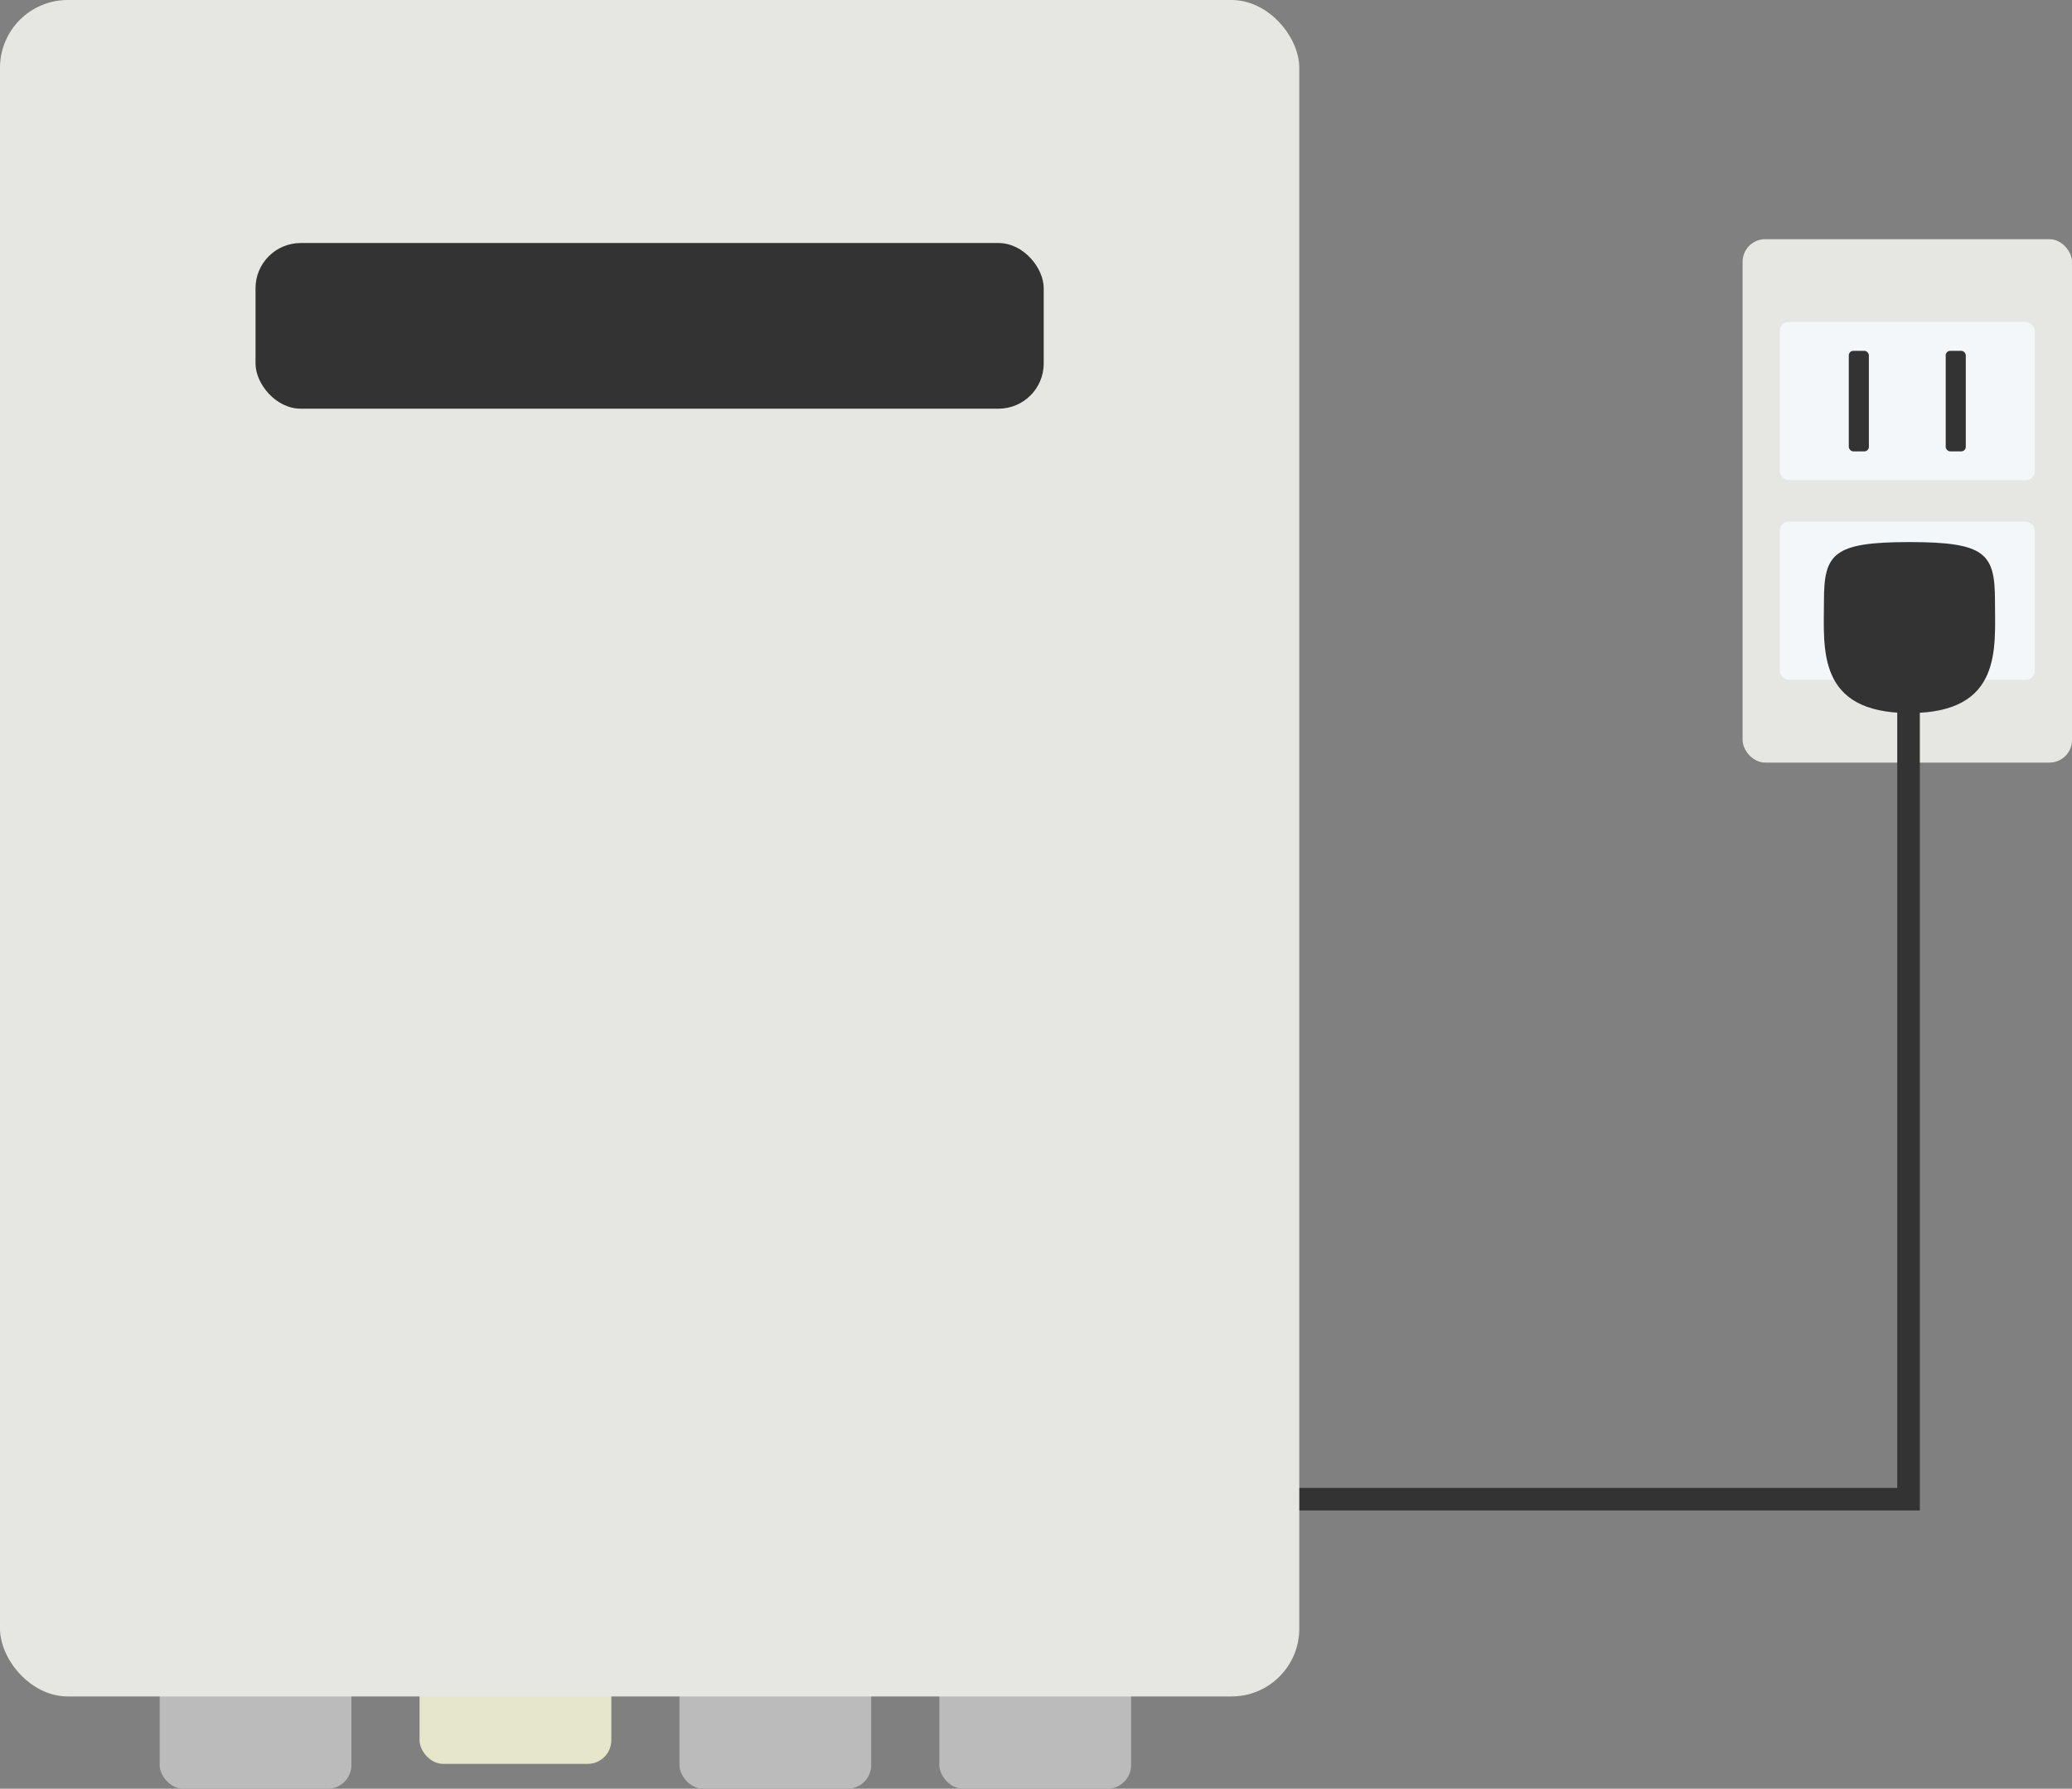
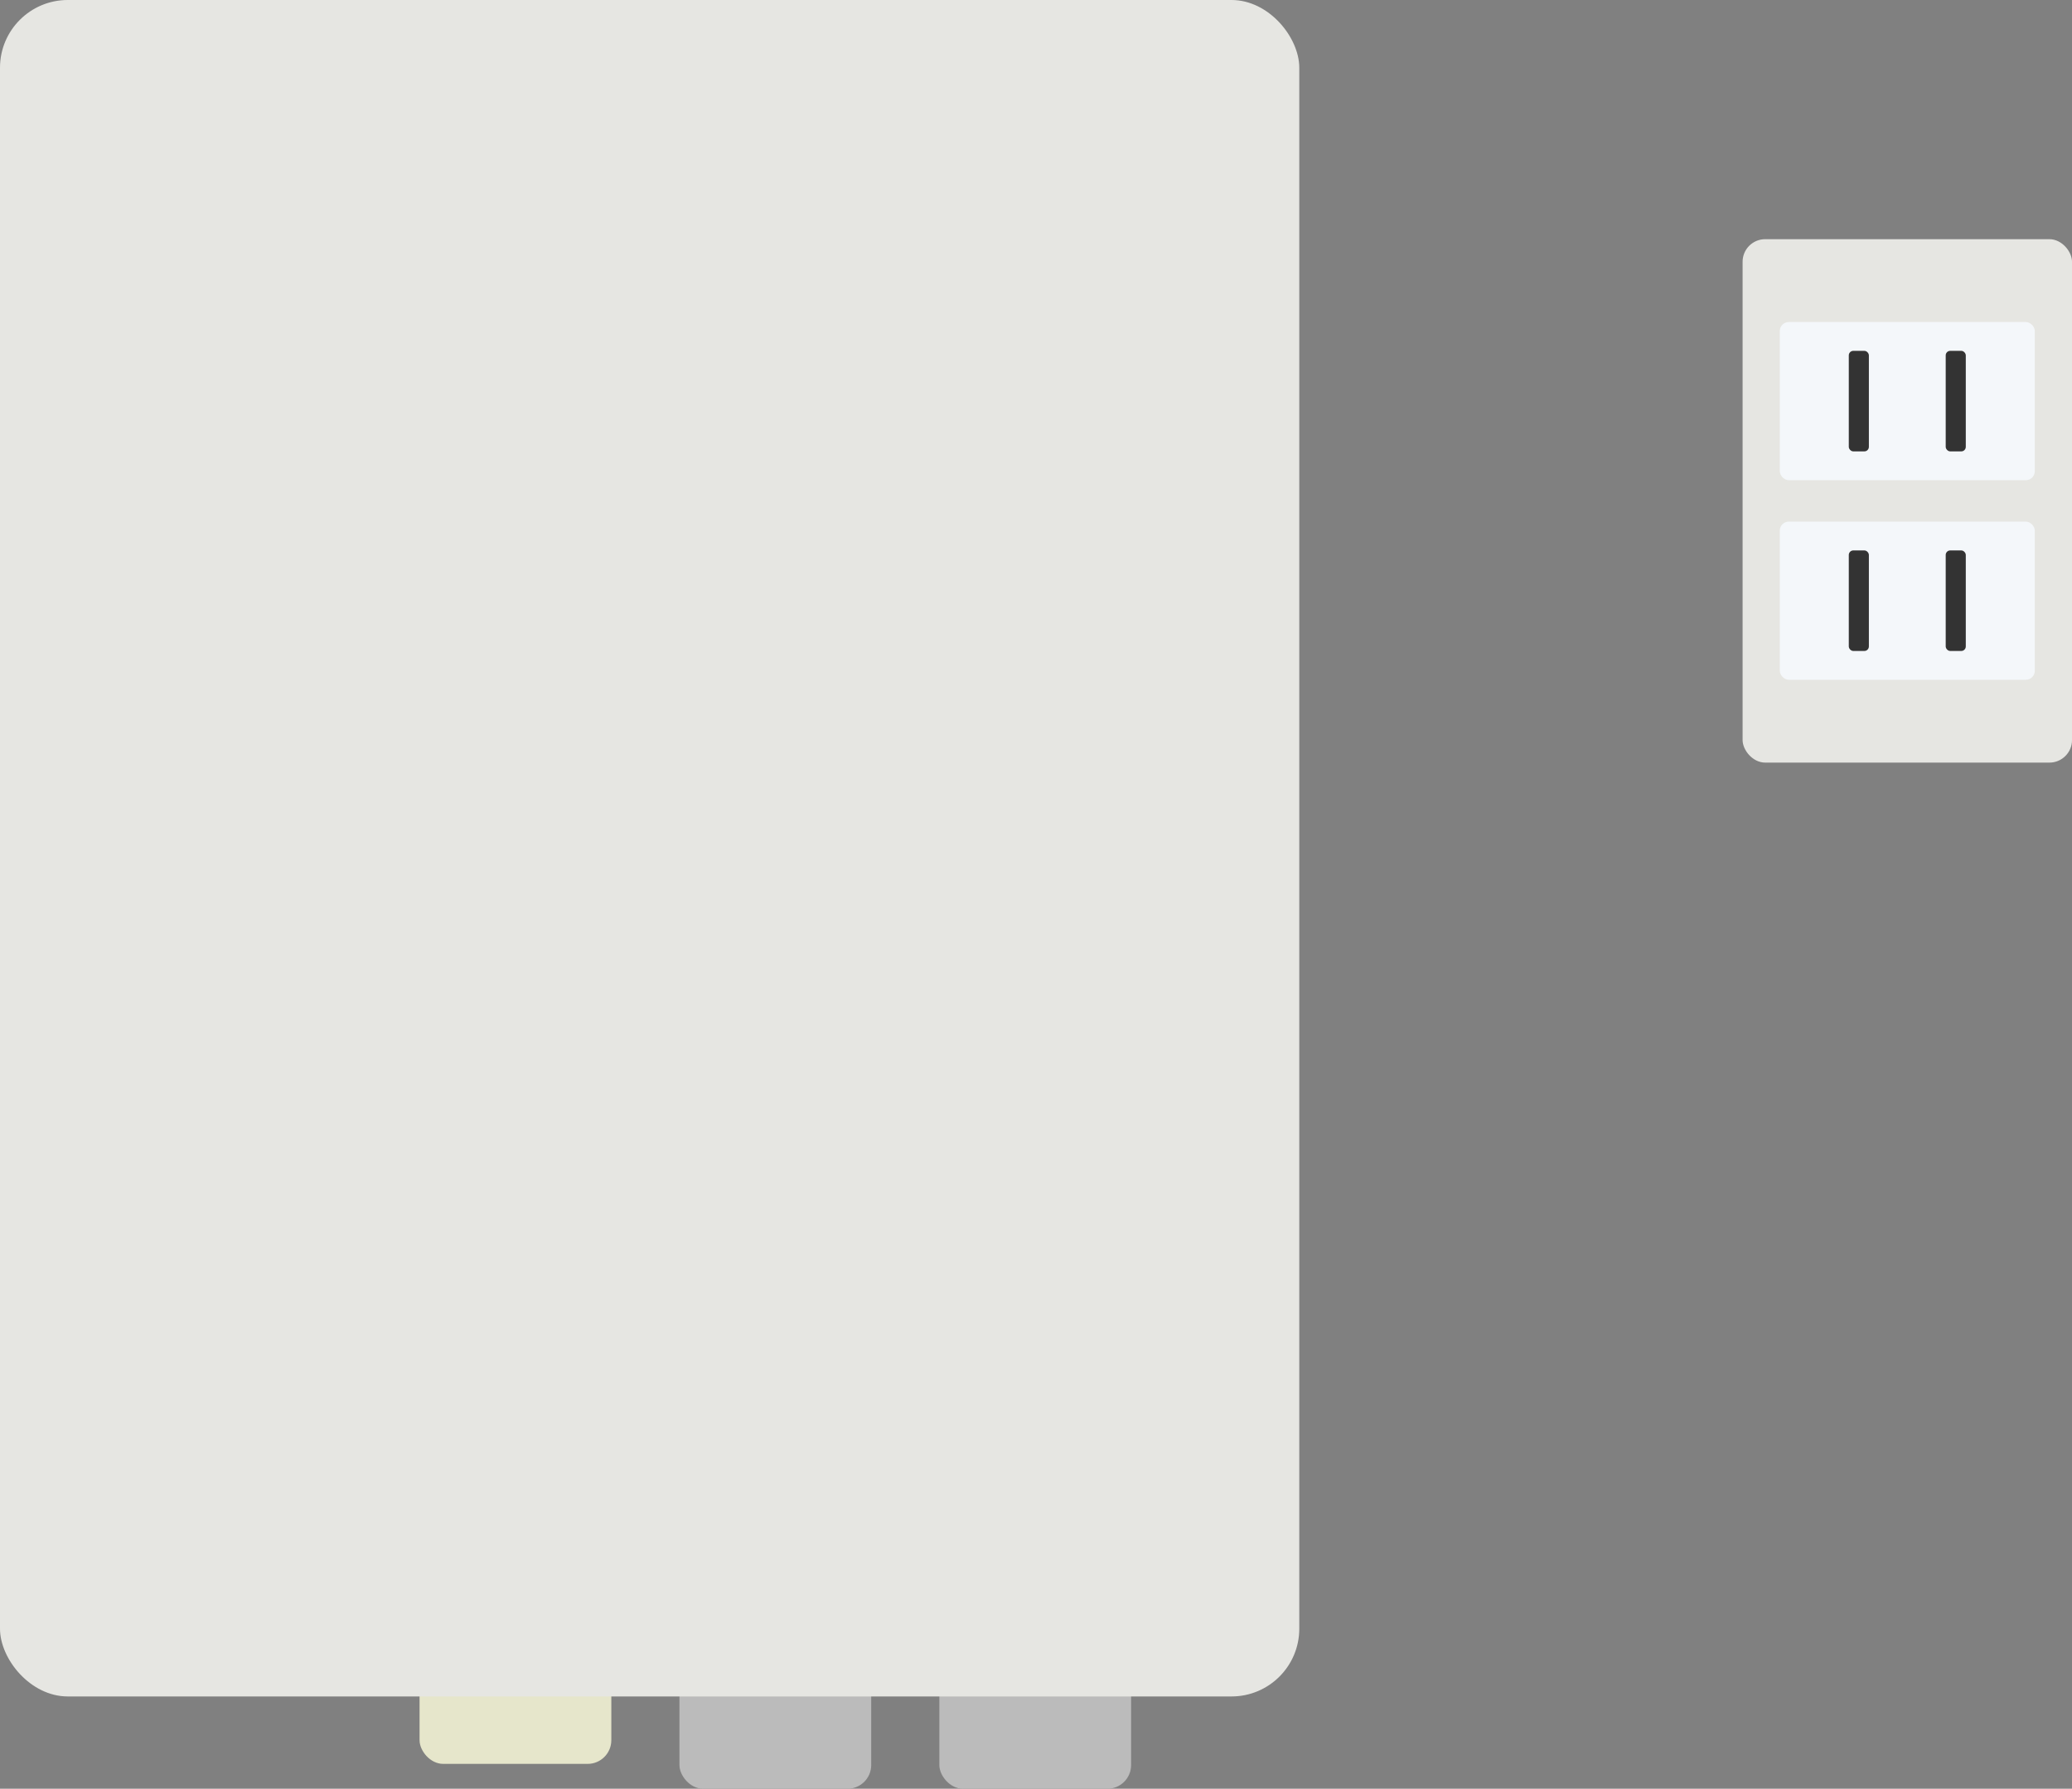
<svg xmlns="http://www.w3.org/2000/svg" width="130" height="112.251" viewBox="0 0 130 112.251">
  <rect x="0" y="0" width="130" height="112.251" fill="#808080" stroke="none" />
  <g id="グループ_1408" data-name="グループ 1408" transform="translate(-278.081 -393.425)">
    <g id="グループ_1404" data-name="グループ 1404" transform="translate(387.414 408.435)">
      <rect id="長方形_1457" data-name="長方形 1457" width="20.668" height="32.847" rx="1.417" fill="#e6e6e2" />
      <g id="グループ_1401" data-name="グループ 1401" transform="translate(2.333 5.198)">
        <rect id="長方形_1458" data-name="長方形 1458" width="16.001" height="9.927" rx="0.567" fill="#f4f7fa" />
        <g id="グループ_1400" data-name="グループ 1400" transform="translate(4.33 1.809)">
          <rect id="長方形_1459" data-name="長方形 1459" width="1.26" height="6.309" rx="0.283" transform="translate(6.08)" fill="#333" />
          <rect id="長方形_1460" data-name="長方形 1460" width="1.26" height="6.309" rx="0.283" fill="#333" />
        </g>
      </g>
      <g id="グループ_1403" data-name="グループ 1403" transform="translate(2.333 17.723)">
        <rect id="長方形_1461" data-name="長方形 1461" width="16.001" height="9.927" rx="0.567" fill="#f4f7fa" />
        <g id="グループ_1402" data-name="グループ 1402" transform="translate(4.33 1.809)">
          <rect id="長方形_1462" data-name="長方形 1462" width="1.26" height="6.309" rx="0.283" transform="translate(6.08)" fill="#333" />
          <rect id="長方形_1463" data-name="長方形 1463" width="1.26" height="6.309" rx="0.283" fill="#333" />
        </g>
      </g>
    </g>
    <g id="グループ_1406" data-name="グループ 1406" transform="translate(338.277 427.443)">
-       <path id="パス_7309" data-name="パス 7309" d="M310.91,471.339h59.548V412.818" transform="translate(-310.91 -411.276)" fill="none" stroke="#333" stroke-miterlimit="10" stroke-width="1.417" />
      <g id="グループ_1405" data-name="グループ 1405" transform="translate(54.23)">
-         <path id="パス_7310" data-name="パス 7310" d="M351.226,415.668c0-2.965-.579-3.691-5.365-3.691s-5.365.726-5.365,3.691-.5,7.039,5.365,7.039S351.226,418.631,351.226,415.668Z" transform="translate(-340.485 -411.977)" fill="#333" />
-       </g>
+         </g>
    </g>
    <g id="グループ_1407" data-name="グループ 1407" transform="translate(278.081 393.425)">
-       <rect id="長方形_1464" data-name="長方形 1464" width="12.031" height="60.986" rx="1.486" transform="translate(10.018 51.265)" fill="#bbb" />
      <rect id="長方形_1465" data-name="長方形 1465" width="12.031" height="60.986" rx="1.486" transform="translate(26.324 49.706)" fill="#e6e6cb" />
      <rect id="長方形_1466" data-name="長方形 1466" width="12.031" height="60.986" rx="1.486" transform="translate(42.63 51.265)" fill="#bbb" />
      <rect id="長方形_1467" data-name="長方形 1467" width="12.031" height="60.986" rx="1.486" transform="translate(58.936 51.265)" fill="#bbb" />
      <rect id="長方形_1468" data-name="長方形 1468" width="81.519" height="106.46" rx="4.252" fill="#e6e6e2" />
-       <rect id="長方形_1469" data-name="長方形 1469" width="49.452" height="10.395" rx="2.835" transform="translate(16.032 15.251)" fill="#333" />
      <rect id="長方形_1470" data-name="長方形 1470" width="3.847" height="12.031" transform="translate(22.049 91.334) rotate(90)" fill="#e6e6e2" style="mix-blend-mode: multiply;isolation: isolate" />
      <rect id="長方形_1471" data-name="長方形 1471" width="3.847" height="12.031" transform="translate(38.364 91.334) rotate(90)" fill="#e6e6e2" style="mix-blend-mode: multiply;isolation: isolate" />
      <rect id="長方形_1472" data-name="長方形 1472" width="3.847" height="12.031" transform="translate(54.678 91.334) rotate(90)" fill="#e6e6e2" style="mix-blend-mode: multiply;isolation: isolate" />
      <rect id="長方形_1473" data-name="長方形 1473" width="3.847" height="12.031" transform="translate(22.049 84.426) rotate(90)" fill="#e6e6e2" style="mix-blend-mode: multiply;isolation: isolate" />
-       <rect id="長方形_1474" data-name="長方形 1474" width="3.847" height="12.031" transform="translate(38.364 84.426) rotate(90)" fill="#e6e6e2" style="mix-blend-mode: multiply;isolation: isolate" />
      <rect id="長方形_1475" data-name="長方形 1475" width="3.847" height="12.031" transform="translate(54.678 84.426) rotate(90)" fill="#e6e6e2" style="mix-blend-mode: multiply;isolation: isolate" />
    </g>
  </g>
</svg>